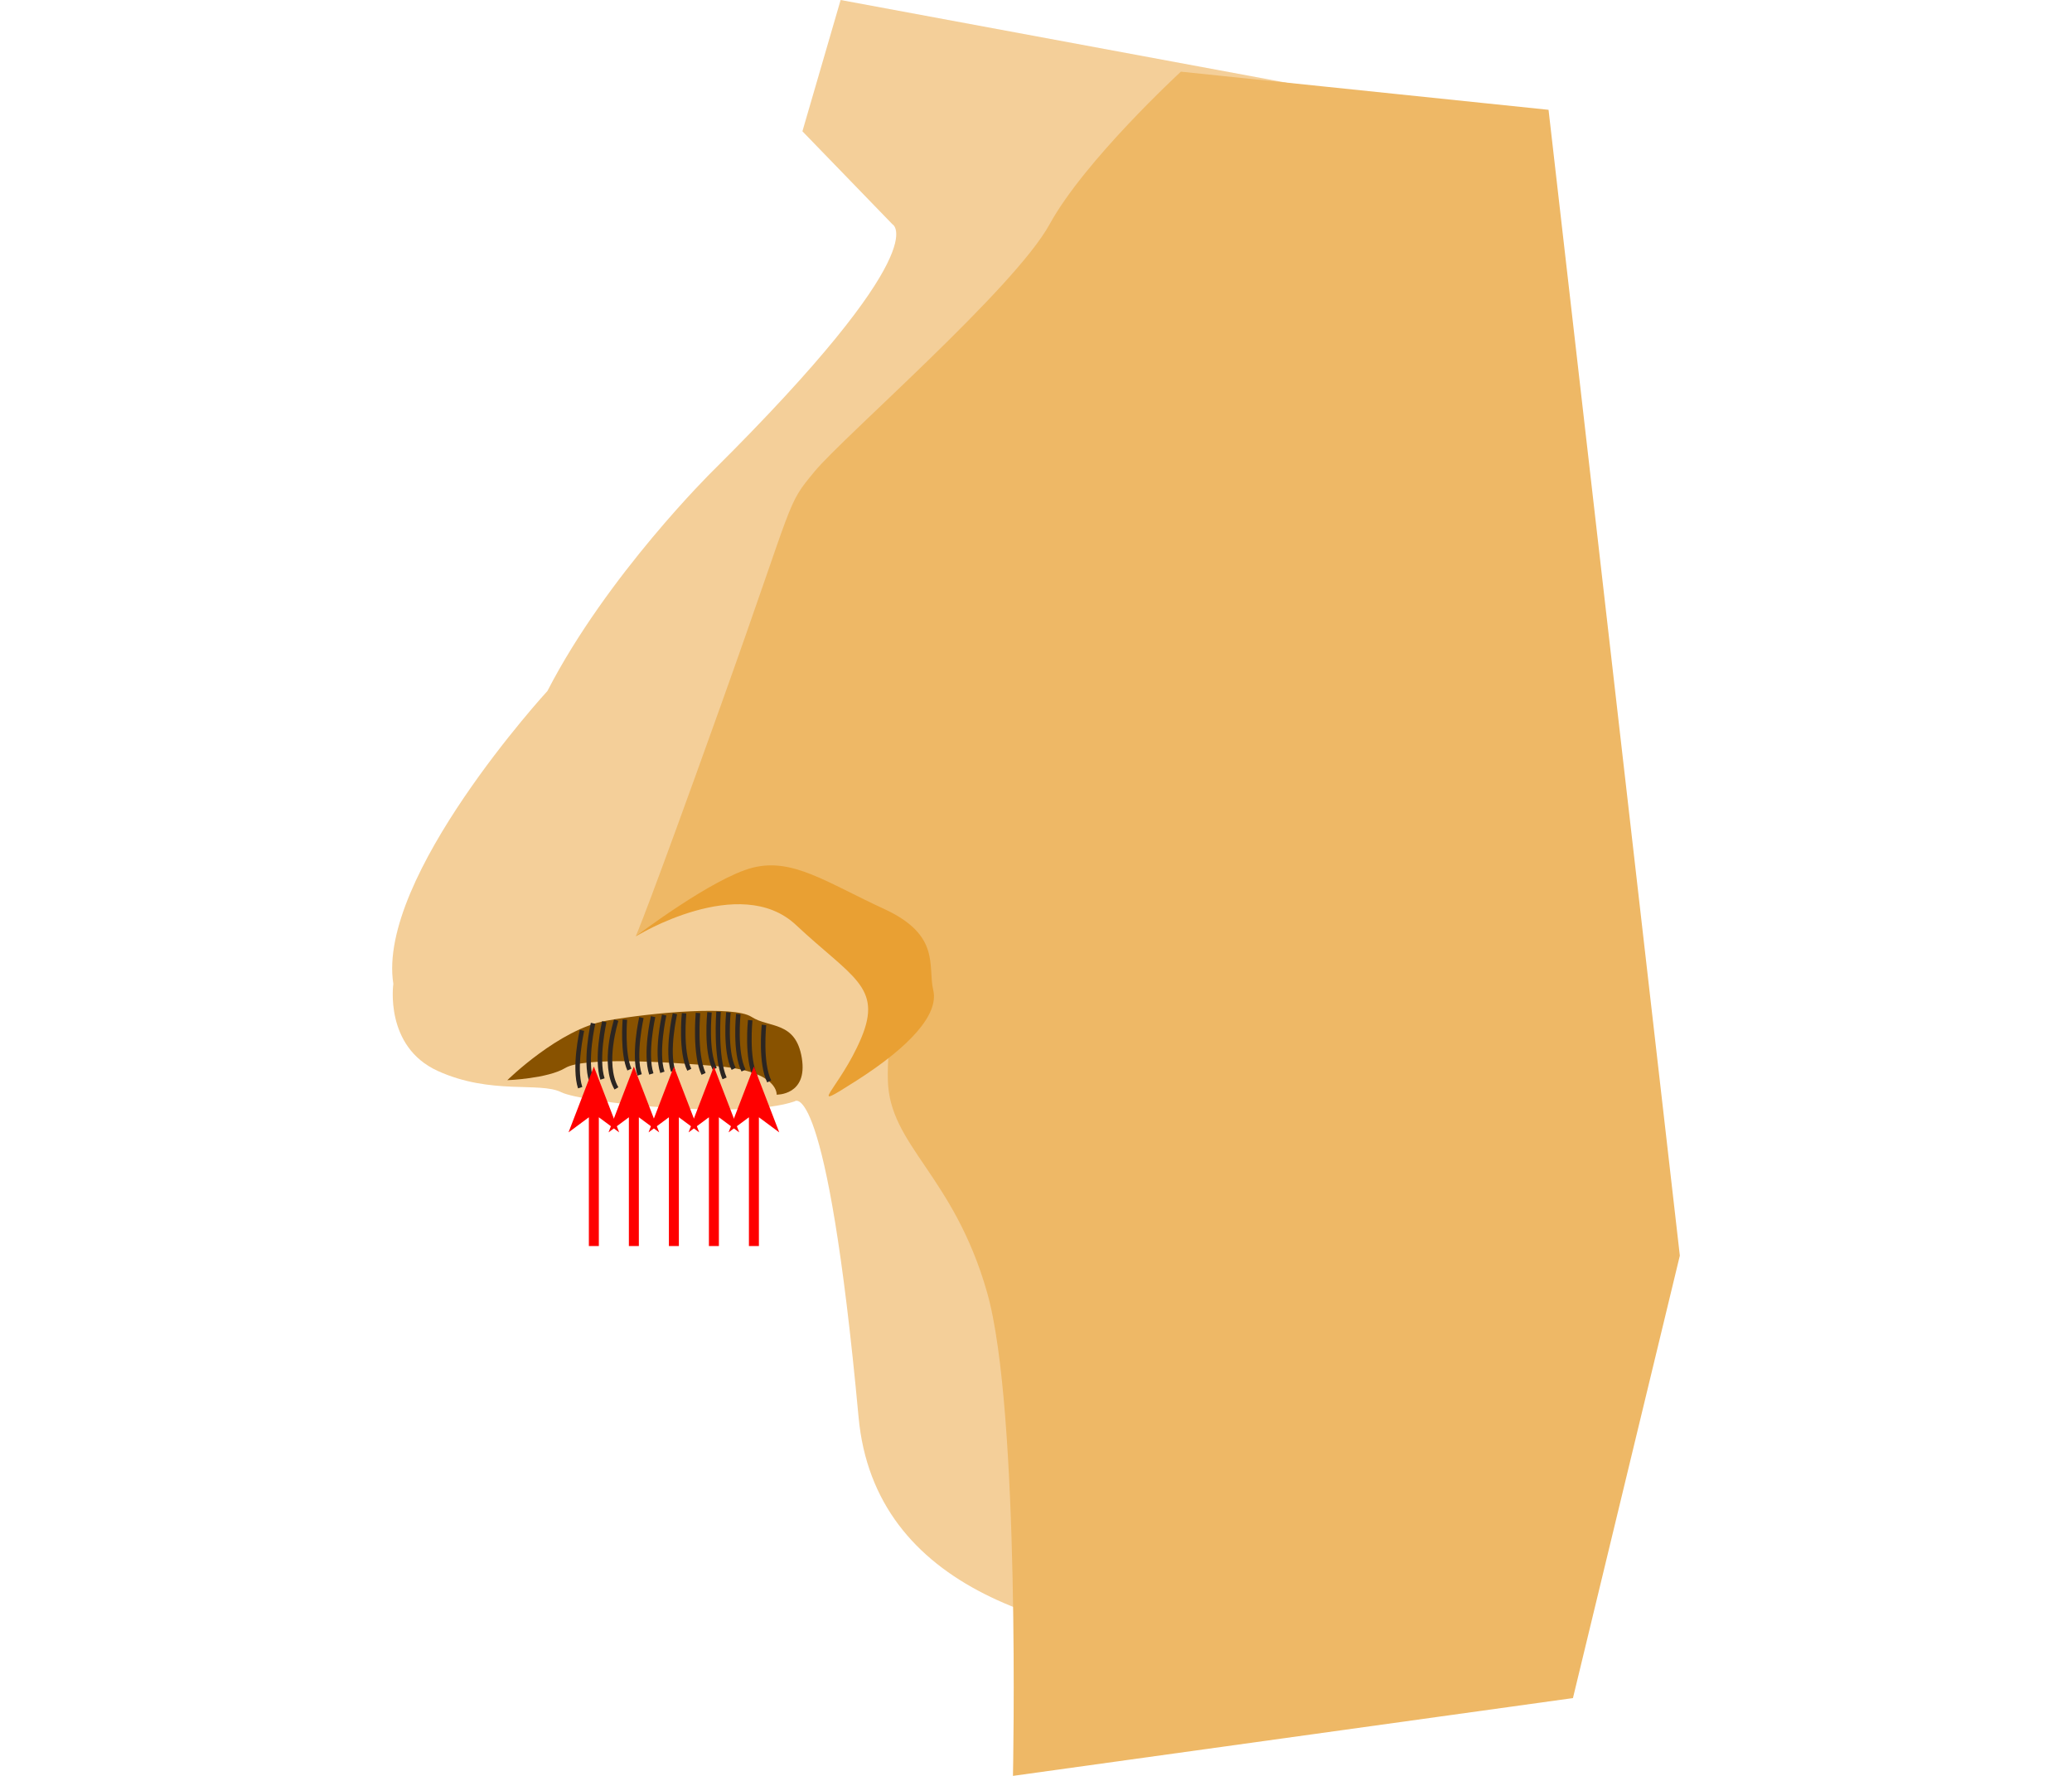
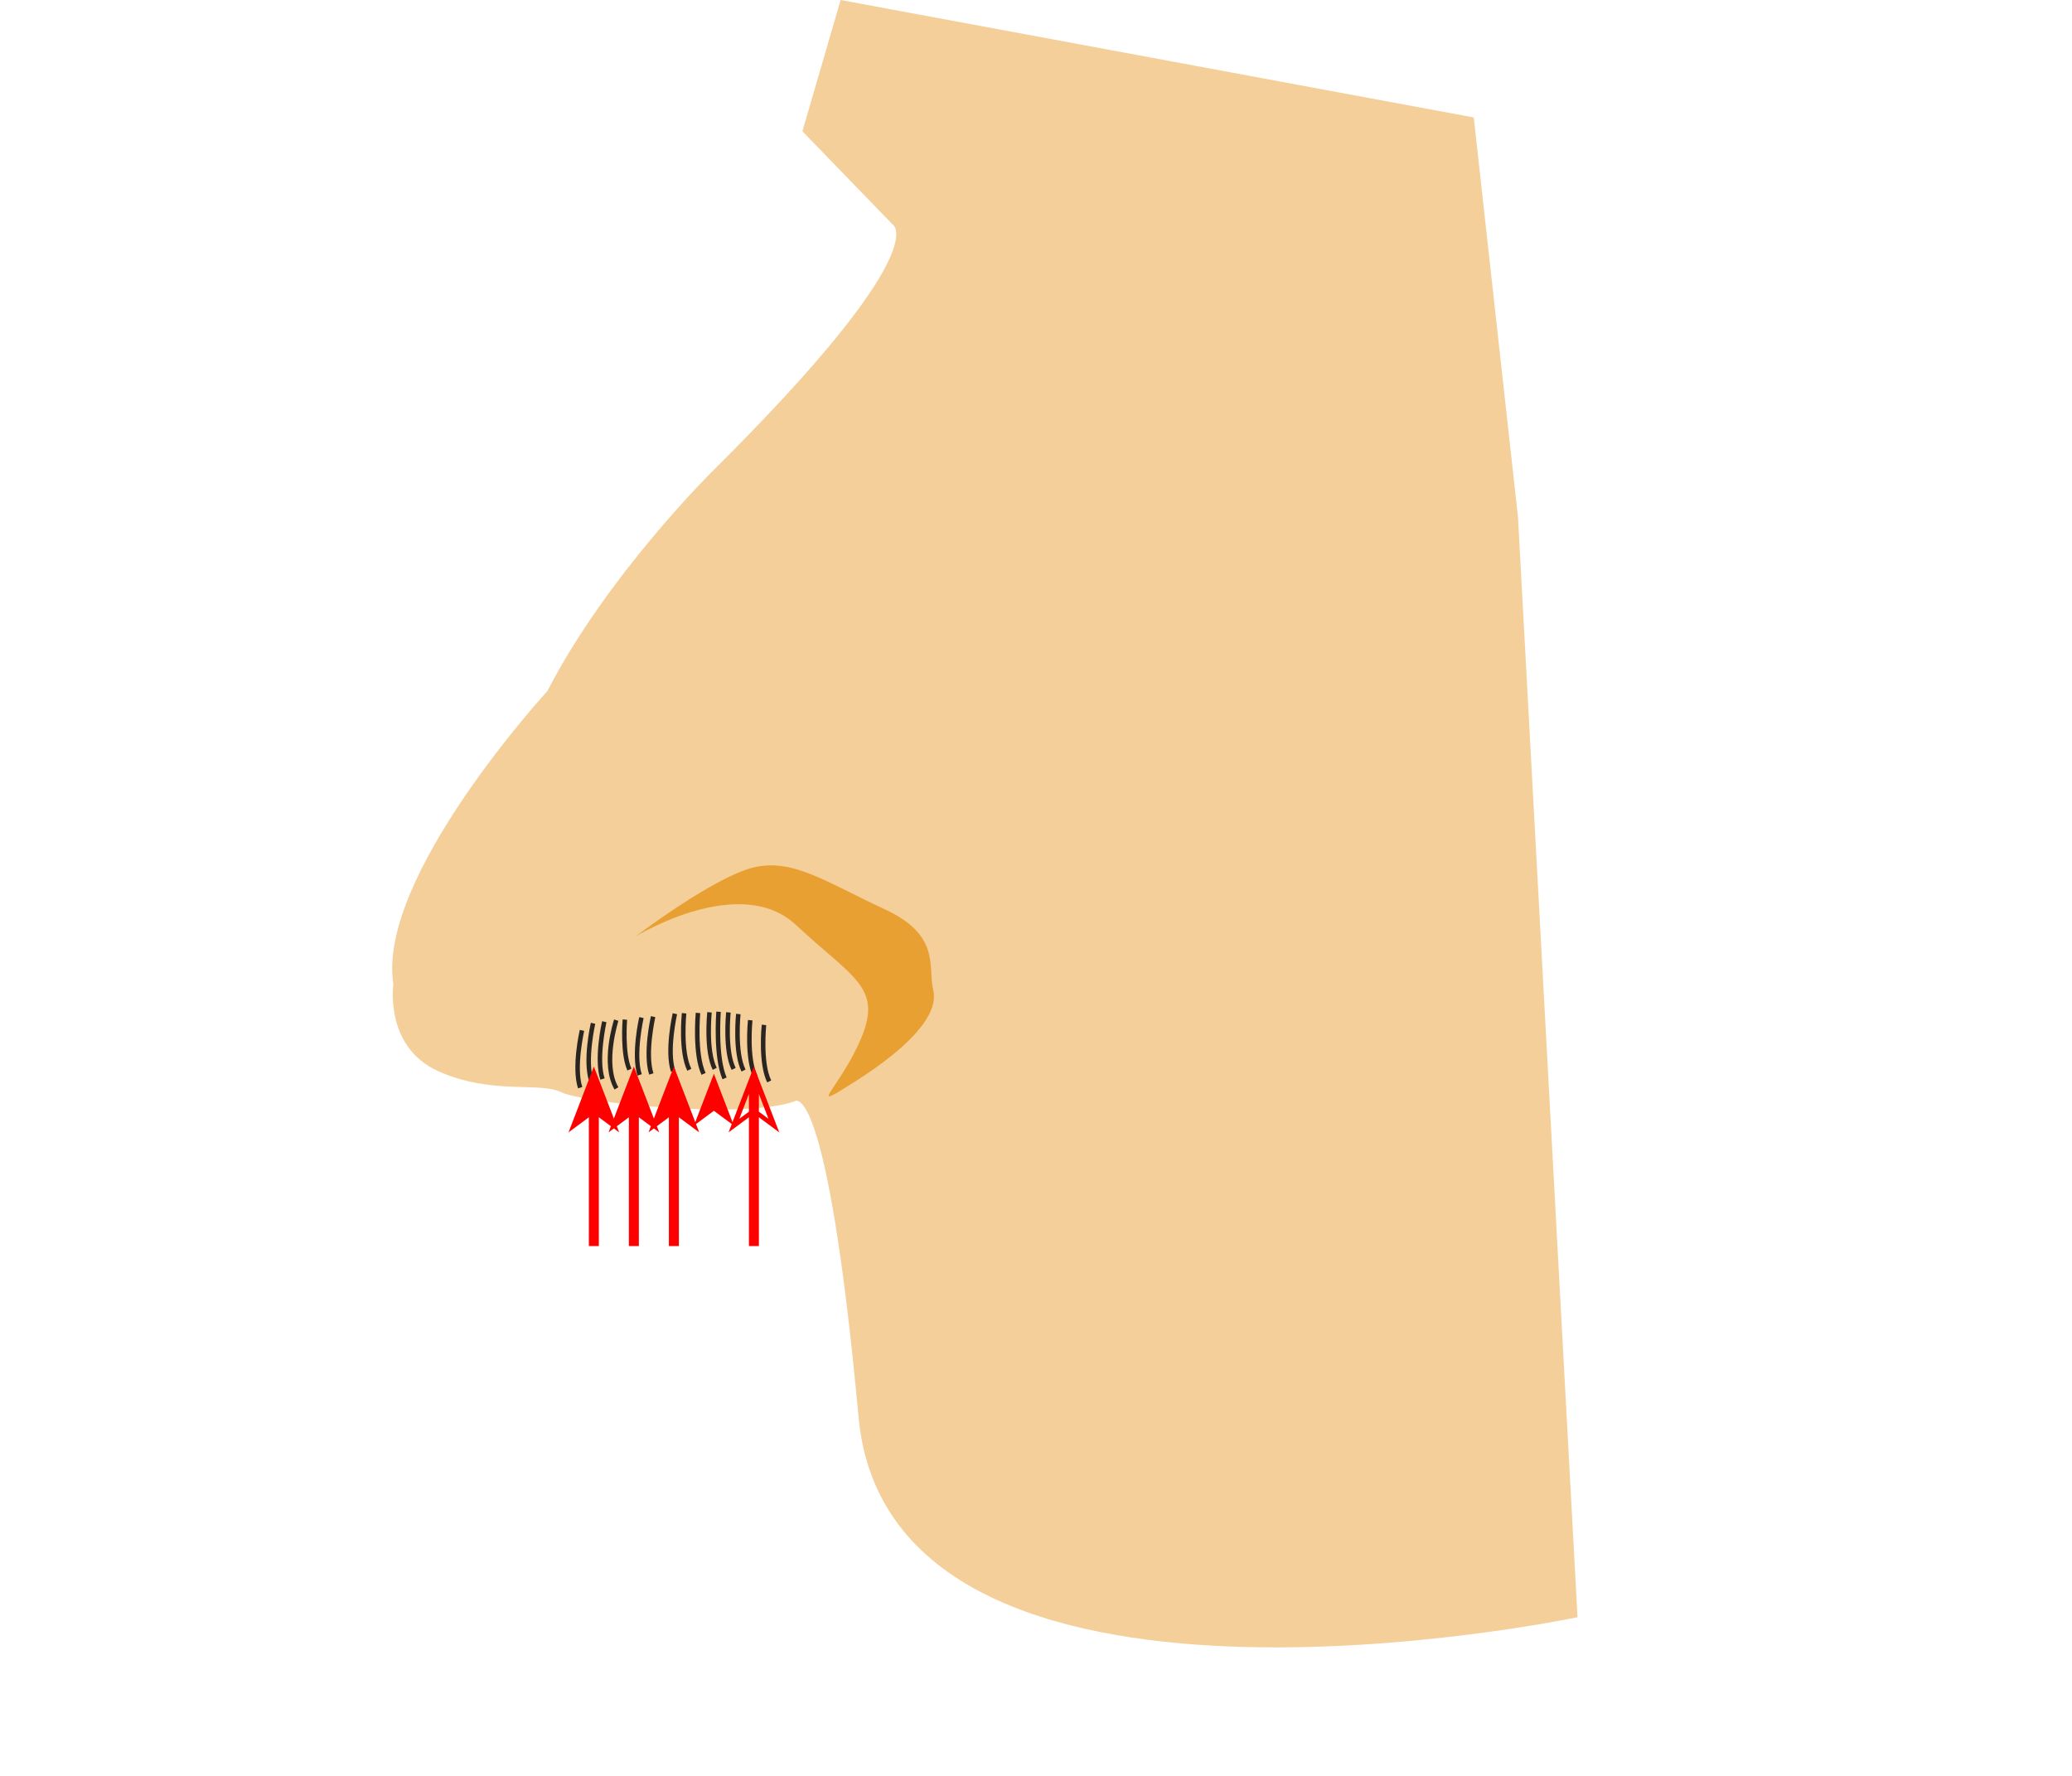
<svg xmlns="http://www.w3.org/2000/svg" xmlns:ns1="http://sodipodi.sourceforge.net/DTD/sodipodi-0.dtd" xmlns:ns2="http://www.inkscape.org/namespaces/inkscape" width="350" height="300" viewBox="0 0 350 300" version="1.1" id="svg94" ns1:docname="03510.svg" ns2:version="1.3.2 (091e20e, 2023-11-25, custom)" xml:space="preserve" ns2:export-filename="03511.png" ns2:export-xdpi="96" ns2:export-ydpi="96">
  <defs id="defs94" />
  <ns1:namedview id="namedview94" pagecolor="#ffffff" bordercolor="#000000" borderopacity="0.25" ns2:showpageshadow="2" ns2:pageopacity="0.0" ns2:pagecheckerboard="0" ns2:deskcolor="#d1d1d1" ns2:zoom="1.2946293" ns2:cx="171.47766" ns2:cy="103.50453" ns2:window-width="1920" ns2:window-height="991" ns2:window-x="-11" ns2:window-y="-11" ns2:window-maximized="1" ns2:current-layer="svg94" />
  <g id="g35" transform="translate(-52.236)">
    <path d="m 202.986,37.886 c 0,0 7.74,3.861 -30.413,41.73 0,0 -17.783,17.521 -27.866,37.113 0,0 -28.867,31.443 -26.029,49.476 0,0 -1.547,10.572 7.473,14.695 9.019,4.123 17.271,1.803 20.877,3.605 3.605,1.803 30.669,4.64 39.433,1.547 0,0 5.414,-4.896 10.805,53.354 5.391,58.251 121.443,33.791 121.443,33.791 L 308.654,87.368 301.181,19.842 194.234,-4.3999999e-7 187.779,22.179 Z" fill="#f4cf99" id="path1" style="stroke-width:0.569" />
-     <path d="m 137.934,182.475 c 0,0 8.763,-8.638 16.754,-10.054 7.99,-1.416 21.519,-2.576 24.488,-0.643 2.969,1.934 7.473,0.643 8.502,6.961 1.029,6.318 -4.254,6.182 -4.254,6.182 0,0 0.387,-3.867 -9.537,-4.766 -9.924,-0.899 -23.191,-1.547 -26.16,0.256 -2.969,1.803 -9.793,2.064 -9.793,2.064 z" fill="#885200" id="path2" style="stroke-width:0.569" />
-     <path d="m 192.932,155.411 c 0,0 -12.369,-8.763 -18.556,-5.414 -6.187,3.35 -14.757,8.183 -14.757,8.183 0,0 1.871,-4.06 14.502,-39.37 12.631,-35.31 10.805,-33.245 15.719,-39.171 4.913,-5.926 33.763,-30.931 39.694,-41.753 5.931,-10.822 22.179,-25.779 22.179,-25.779 l 62.101,6.443 22.179,193.564 -18.056,74.743 L 223.345,300 c 0,0 1.291,-61.856 -4.379,-81.703 -5.67,-19.847 -16.492,-24.738 -16.754,-35.827 -0.262,-11.089 4.64,-29.634 -9.281,-27.058 z" fill="#eeb866" id="path3" style="stroke-width:0.569" />
    <path d="m 159.925,181.702 c -1.137,-3.509 0.233,-9.628 0.29,-9.884 l 0.739,0.165 c 0,0.062 -1.399,6.176 -0.313,9.48 z" fill="#2b2522" id="path4" style="stroke-width:0.569" />
    <path d="m 161.898,181.537 c -1.137,-3.503 0.233,-9.628 0.29,-9.884 l 0.739,0.171 c 0,0.057 -1.393,6.17 -0.313,9.48 z" fill="#2b2522" id="path5" style="stroke-width:0.569" />
-     <path d="m 163.764,181.269 c -1.137,-3.509 0.233,-9.628 0.296,-9.884 l 0.734,0.165 c 0,0.063 -1.393,6.176 -0.313,9.48 z" fill="#2b2522" id="path6" style="stroke-width:0.569" />
    <path d="m 165.572,181.048 c -1.137,-3.509 0.239,-9.628 0.296,-9.889 l 0.739,0.171 c 0,0.062 -1.399,6.176 -0.313,9.48 z" fill="#2b2522" id="path7" style="stroke-width:0.569" />
    <path d="m 168.336,180.883 c -1.575,-3.196 -0.95,-9.486 -0.921,-9.753 l 0.756,0.08 c 0,0.063 -0.637,6.341 0.842,9.338 z" fill="#2b2522" id="path8" style="stroke-width:0.569" />
    <path d="m 149.876,183.857 c -1.137,-3.503 0.233,-9.622 0.296,-9.884 l 0.739,0.171 c 0,0.063 -1.399,6.176 -0.313,9.48 z" fill="#2b2522" id="path9" style="stroke-width:0.569" />
    <path d="m 151.747,182.663 c -1.137,-3.503 0.233,-9.622 0.296,-9.884 l 0.739,0.171 c 0,0.062 -1.399,6.176 -0.313,9.48 z" fill="#2b2522" id="path10" style="stroke-width:0.569" />
    <path d="m 153.647,182.395 c -1.137,-3.503 0.233,-9.628 0.296,-9.884 l 0.734,0.171 c 0,0.057 -1.393,6.17 -0.313,9.48 z" fill="#2b2522" id="path11" style="stroke-width:0.569" />
    <path d="m 156.041,184.05 c -2.497,-4.282 -0.171,-11.527 -0.074,-11.834 l 0.722,0.233 c 0,0.074 -2.32,7.234 0,11.22 z" fill="#2b2522" id="path12" style="stroke-width:0.569" />
    <path d="m 158.213,180.843 c -1.268,-2.843 -0.819,-8.4 -0.802,-8.633 l 0.756,0.063 c 0,0.051 -0.449,5.602 0.734,8.257 z" fill="#2b2522" id="path13" style="stroke-width:0.569" />
    <path d="m 170.736,181.571 c -1.592,-3.412 -1.001,-10.197 -0.978,-10.487 l 0.756,0.068 c 0,0.068 -0.597,6.824 0.91,10.1 z" fill="#2b2522" id="path14" style="stroke-width:0.569" />
    <path d="m 172.624,180.723 c -1.575,-3.196 -0.944,-9.486 -0.916,-9.753 l 0.751,0.08 c 0,0.062 -0.631,6.341 0.847,9.338 z" fill="#2b2522" id="path15" style="stroke-width:0.569" />
    <path d="m 174.279,182.321 c -1.609,-3.753 -1.069,-11.124 -1.046,-11.436 l 0.756,0.057 c 0,0.074 -0.569,7.495 0.99,11.078 z" fill="#2b2522" id="path16" style="stroke-width:0.569" />
    <path d="m 175.82,180.735 c -1.575,-3.196 -0.944,-9.486 -0.921,-9.753 l 0.756,0.08 c 0,0.063 -0.637,6.341 0.847,9.338 z" fill="#2b2522" id="path17" style="stroke-width:0.569" />
    <path d="m 177.492,181.013 c -1.575,-3.196 -0.944,-9.486 -0.921,-9.753 l 0.756,0.08 c 0,0.062 -0.637,6.341 0.842,9.338 z" fill="#2b2522" id="path18" style="stroke-width:0.569" />
    <path d="m 179.505,182.054 c -1.575,-3.196 -0.95,-9.486 -0.921,-9.753 l 0.756,0.08 c 0,0.063 -0.637,6.341 0.842,9.338 z" fill="#2b2522" id="path19" style="stroke-width:0.569" />
    <path d="m 181.831,182.85 c -1.575,-3.19 -0.95,-9.486 -0.921,-9.753 l 0.751,0.08 c 0,0.063 -0.631,6.341 0.847,9.338 z" fill="#2b2522" id="path20" style="stroke-width:0.569" />
    <path d="m 159.618,158.181 c 0,0 17.595,-10.805 27.064,-1.934 9.469,8.872 14.689,10.441 11.021,19.136 -3.668,8.695 -9.861,12.955 -0.773,7.154 9.088,-5.801 13.916,-11.209 12.949,-15.269 -0.967,-4.06 1.353,-9.281 -8.314,-13.728 -9.668,-4.447 -15.463,-8.695 -22.224,-6.955 -6.762,1.74 -19.722,11.596 -19.722,11.596 z" fill="#e9a033" id="path21" style="stroke-width:0.569" />
    <g id="path868" style="fill:#ff0000" transform="matrix(0,-0.556,0.749,0,138.738,212.281)" ns2:transform-center-x="0.21512421" ns2:transform-center-y="14.151635">
      <path id="path1878" style="color:#000000;fill:#ff0000;stroke-width:1.333;-inkscape-stroke:none" d="m 50.334,16.969 6.117,6.117 H 4.275 v 3 H 56.451 l -6.117,6.117 26.66,-7.617 z m 5.5,3.234 10.092,2.883 h -7.209 z m 15.25,4.355 0.086,0.025 -0.086,0.025 z m -12.371,1.527 h 7.201 l -10.08,2.881 z" transform="scale(0.75)" />
      <g id="g1868" style="fill:#ff0000">
        <g id="path1870" style="fill:#ff0000">
          <path style="color:#000000;fill:#ff0000;fill-rule:evenodd;stroke-width:0.9pt;-inkscape-stroke:none" d="m 44.312,18.439 -4.5,4.5 15.75,-4.5 -15.75,-4.5 z" id="path1874" />
        </g>
      </g>
    </g>
    <g id="g25" style="fill:#ff0000" transform="matrix(0,-0.556,0.749,0,145.497,212.281)" ns2:transform-center-x="0.21512421" ns2:transform-center-y="14.151635">
      <path id="path22" style="color:#000000;fill:#ff0000;stroke-width:1.333;-inkscape-stroke:none" d="m 50.334,16.969 6.117,6.117 H 4.275 v 3 H 56.451 l -6.117,6.117 26.66,-7.617 z m 5.5,3.234 10.092,2.883 h -7.209 z m 15.25,4.355 0.086,0.025 -0.086,0.025 z m -12.371,1.527 h 7.201 l -10.08,2.881 z" transform="scale(0.75)" />
      <g id="g24" style="fill:#ff0000">
        <g id="g23" style="fill:#ff0000">
          <path style="color:#000000;fill:#ff0000;fill-rule:evenodd;stroke-width:0.9pt;-inkscape-stroke:none" d="m 44.312,18.439 -4.5,4.5 15.75,-4.5 -15.75,-4.5 z" id="path23" />
        </g>
      </g>
    </g>
    <g id="g28" style="fill:#ff0000" transform="matrix(0,-0.556,0.749,0,152.256,212.281)" ns2:transform-center-x="0.21512421" ns2:transform-center-y="14.151635">
      <path id="path25" style="color:#000000;fill:#ff0000;stroke-width:1.333;-inkscape-stroke:none" d="m 50.334,16.969 6.117,6.117 H 4.275 v 3 H 56.451 l -6.117,6.117 26.66,-7.617 z m 5.5,3.234 10.092,2.883 h -7.209 z m 15.25,4.355 0.086,0.025 -0.086,0.025 z m -12.371,1.527 h 7.201 l -10.08,2.881 z" transform="scale(0.75)" />
      <g id="g27" style="fill:#ff0000">
        <g id="g26" style="fill:#ff0000">
          <path style="color:#000000;fill:#ff0000;fill-rule:evenodd;stroke-width:0.9pt;-inkscape-stroke:none" d="m 44.312,18.439 -4.5,4.5 15.75,-4.5 -15.75,-4.5 z" id="path26" />
        </g>
      </g>
    </g>
    <g id="g31" style="fill:#ff0000" transform="matrix(0,-0.556,0.749,0,159.015,212.281)" ns2:transform-center-x="0.21512421" ns2:transform-center-y="14.151635">
-       <path id="path28" style="color:#000000;fill:#ff0000;stroke-width:1.333;-inkscape-stroke:none" d="m 50.334,16.969 6.117,6.117 H 4.275 v 3 H 56.451 l -6.117,6.117 26.66,-7.617 z m 5.5,3.234 10.092,2.883 h -7.209 z m 15.25,4.355 0.086,0.025 -0.086,0.025 z m -12.371,1.527 h 7.201 l -10.08,2.881 z" transform="scale(0.75)" />
      <g id="g30" style="fill:#ff0000">
        <g id="g29" style="fill:#ff0000">
          <path style="color:#000000;fill:#ff0000;fill-rule:evenodd;stroke-width:0.9pt;-inkscape-stroke:none" d="m 44.312,18.439 -4.5,4.5 15.75,-4.5 -15.75,-4.5 z" id="path29" />
        </g>
      </g>
    </g>
    <g id="g34" style="fill:#ff0000" transform="matrix(0,-0.556,0.749,0,165.774,212.281)" ns2:transform-center-x="0.21512421" ns2:transform-center-y="14.151635">
      <path id="path31" style="color:#000000;fill:#ff0000;stroke-width:1.333;-inkscape-stroke:none" d="m 50.334,16.969 6.117,6.117 H 4.275 v 3 H 56.451 l -6.117,6.117 26.66,-7.617 z m 5.5,3.234 10.092,2.883 h -7.209 z m 15.25,4.355 0.086,0.025 -0.086,0.025 z m -12.371,1.527 h 7.201 l -10.08,2.881 z" transform="scale(0.75)" />
      <g id="g33" style="fill:#ff0000">
        <g id="g32" style="fill:#ff0000">
-           <path style="color:#000000;fill:#ff0000;fill-rule:evenodd;stroke-width:0.9pt;-inkscape-stroke:none" d="m 44.312,18.439 -4.5,4.5 15.75,-4.5 -15.75,-4.5 z" id="path32" />
-         </g>
+           </g>
      </g>
    </g>
  </g>
</svg>